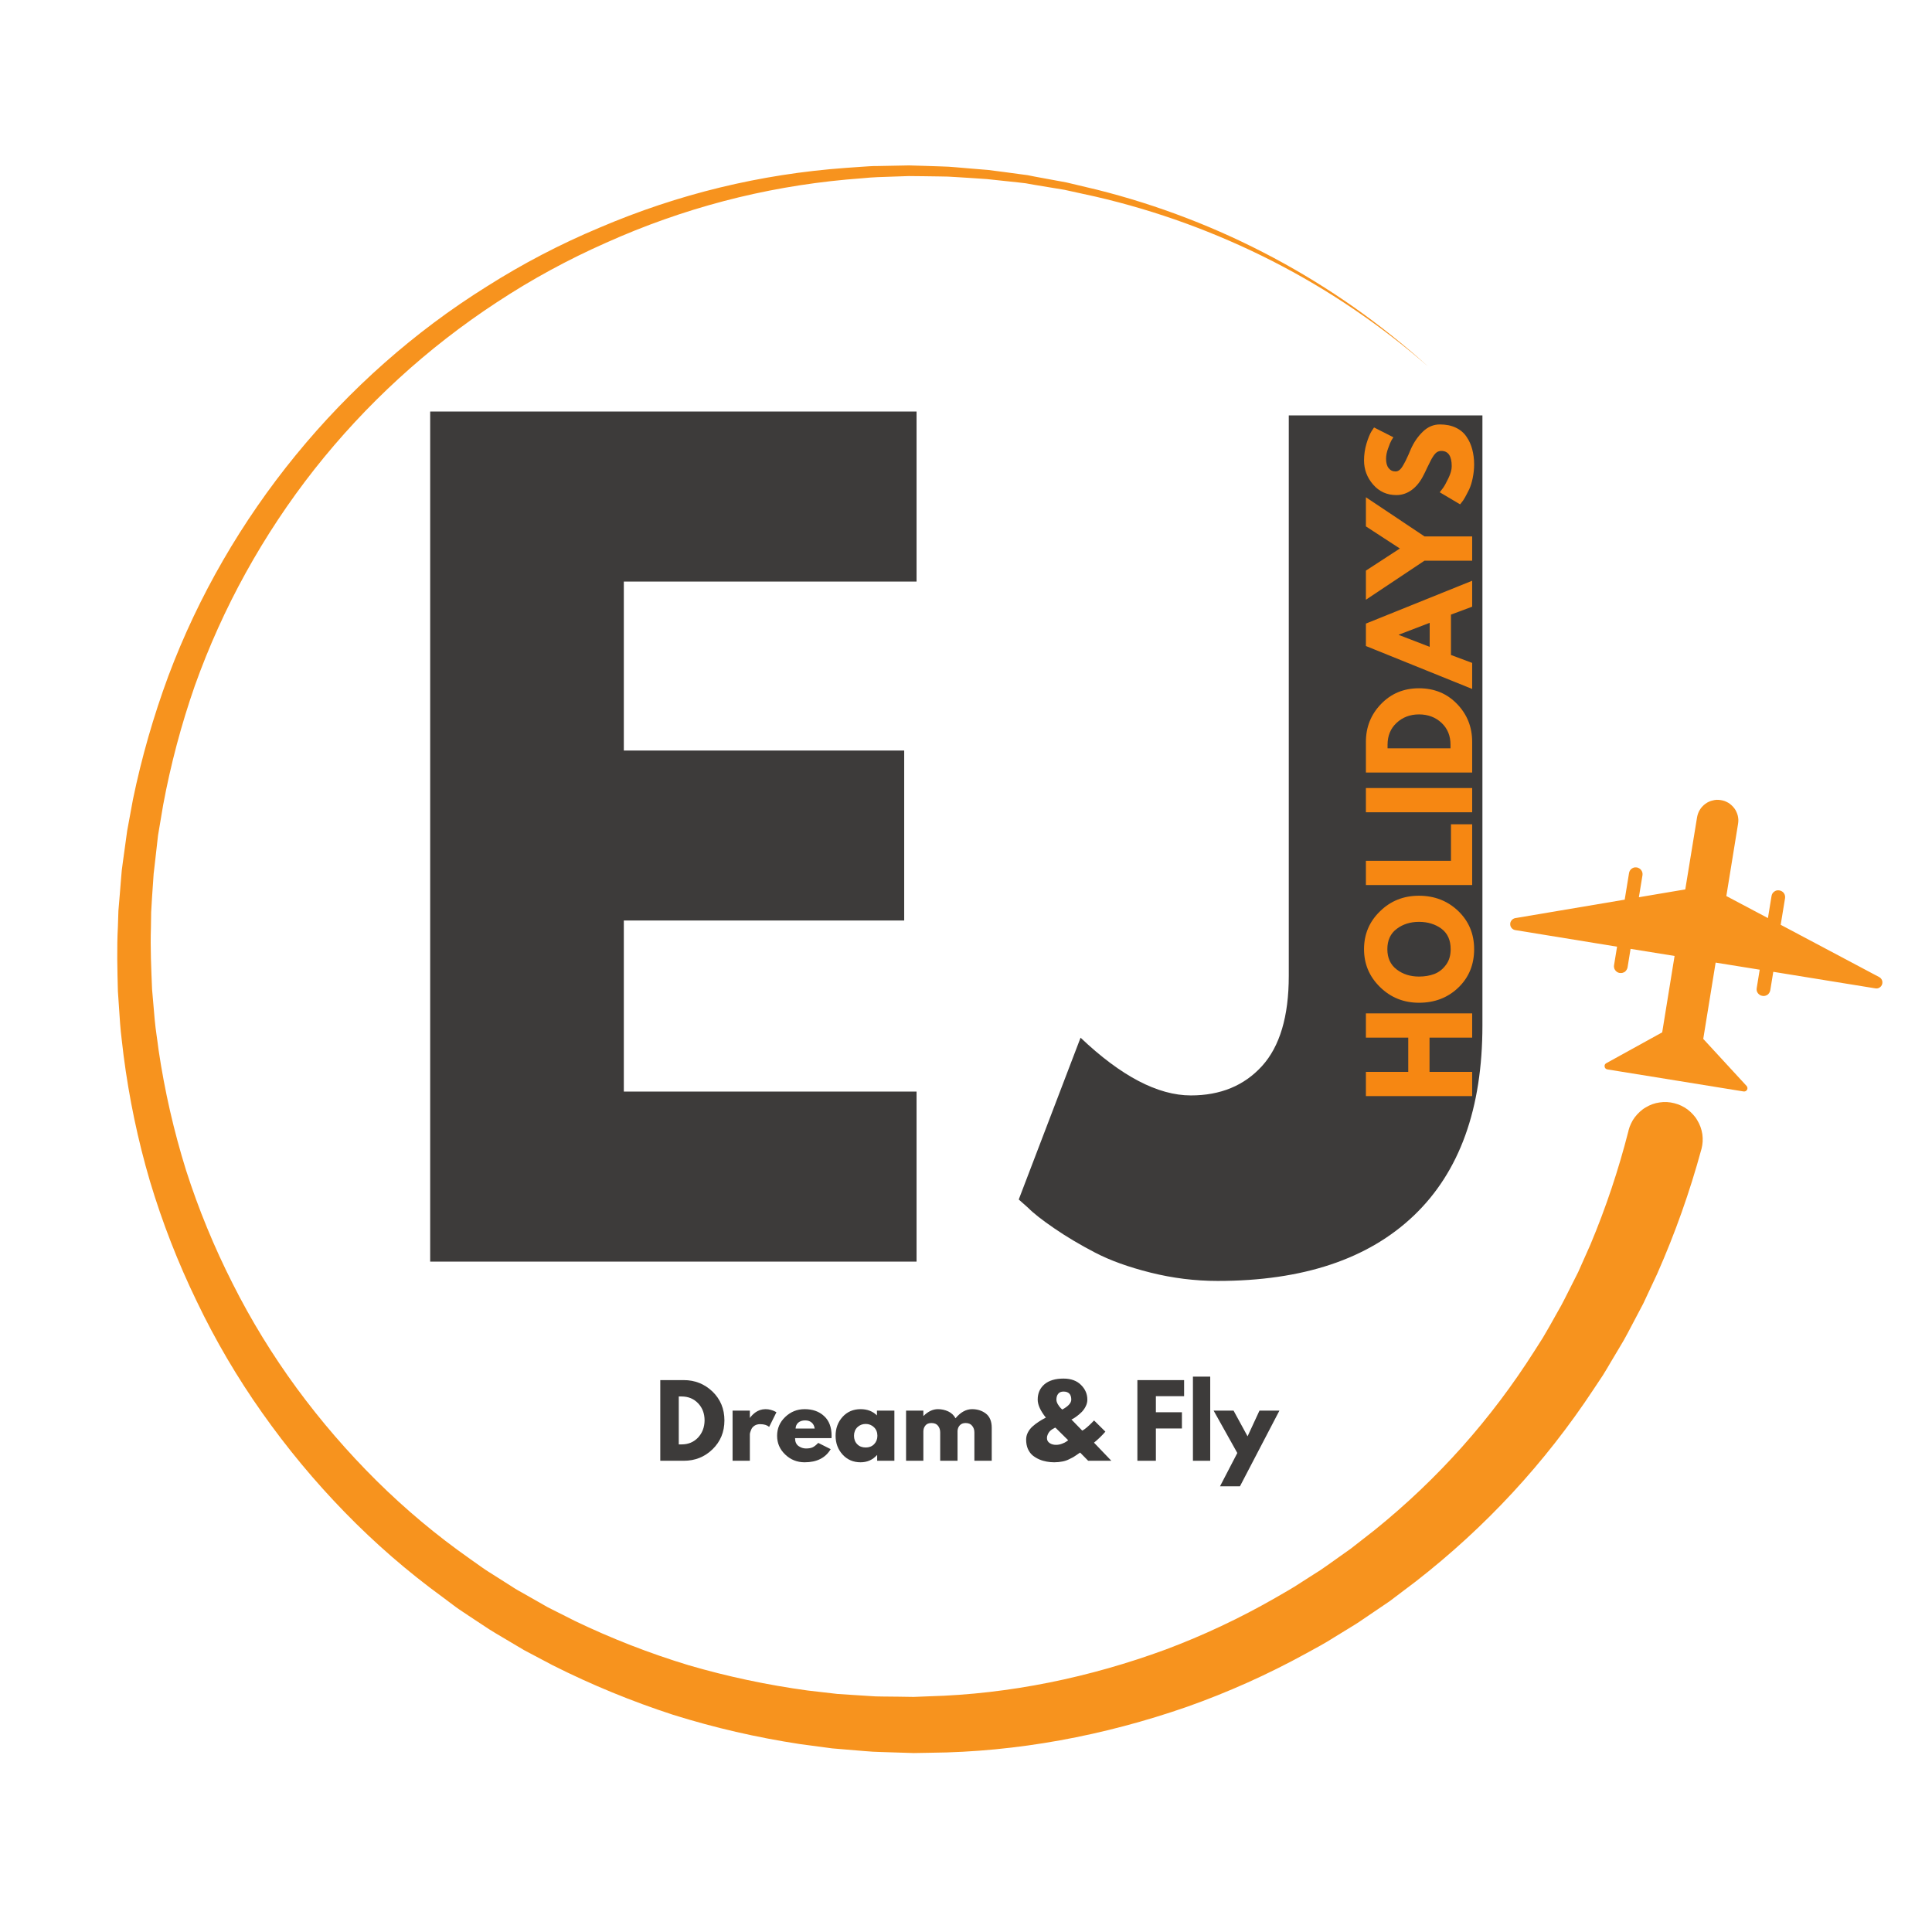
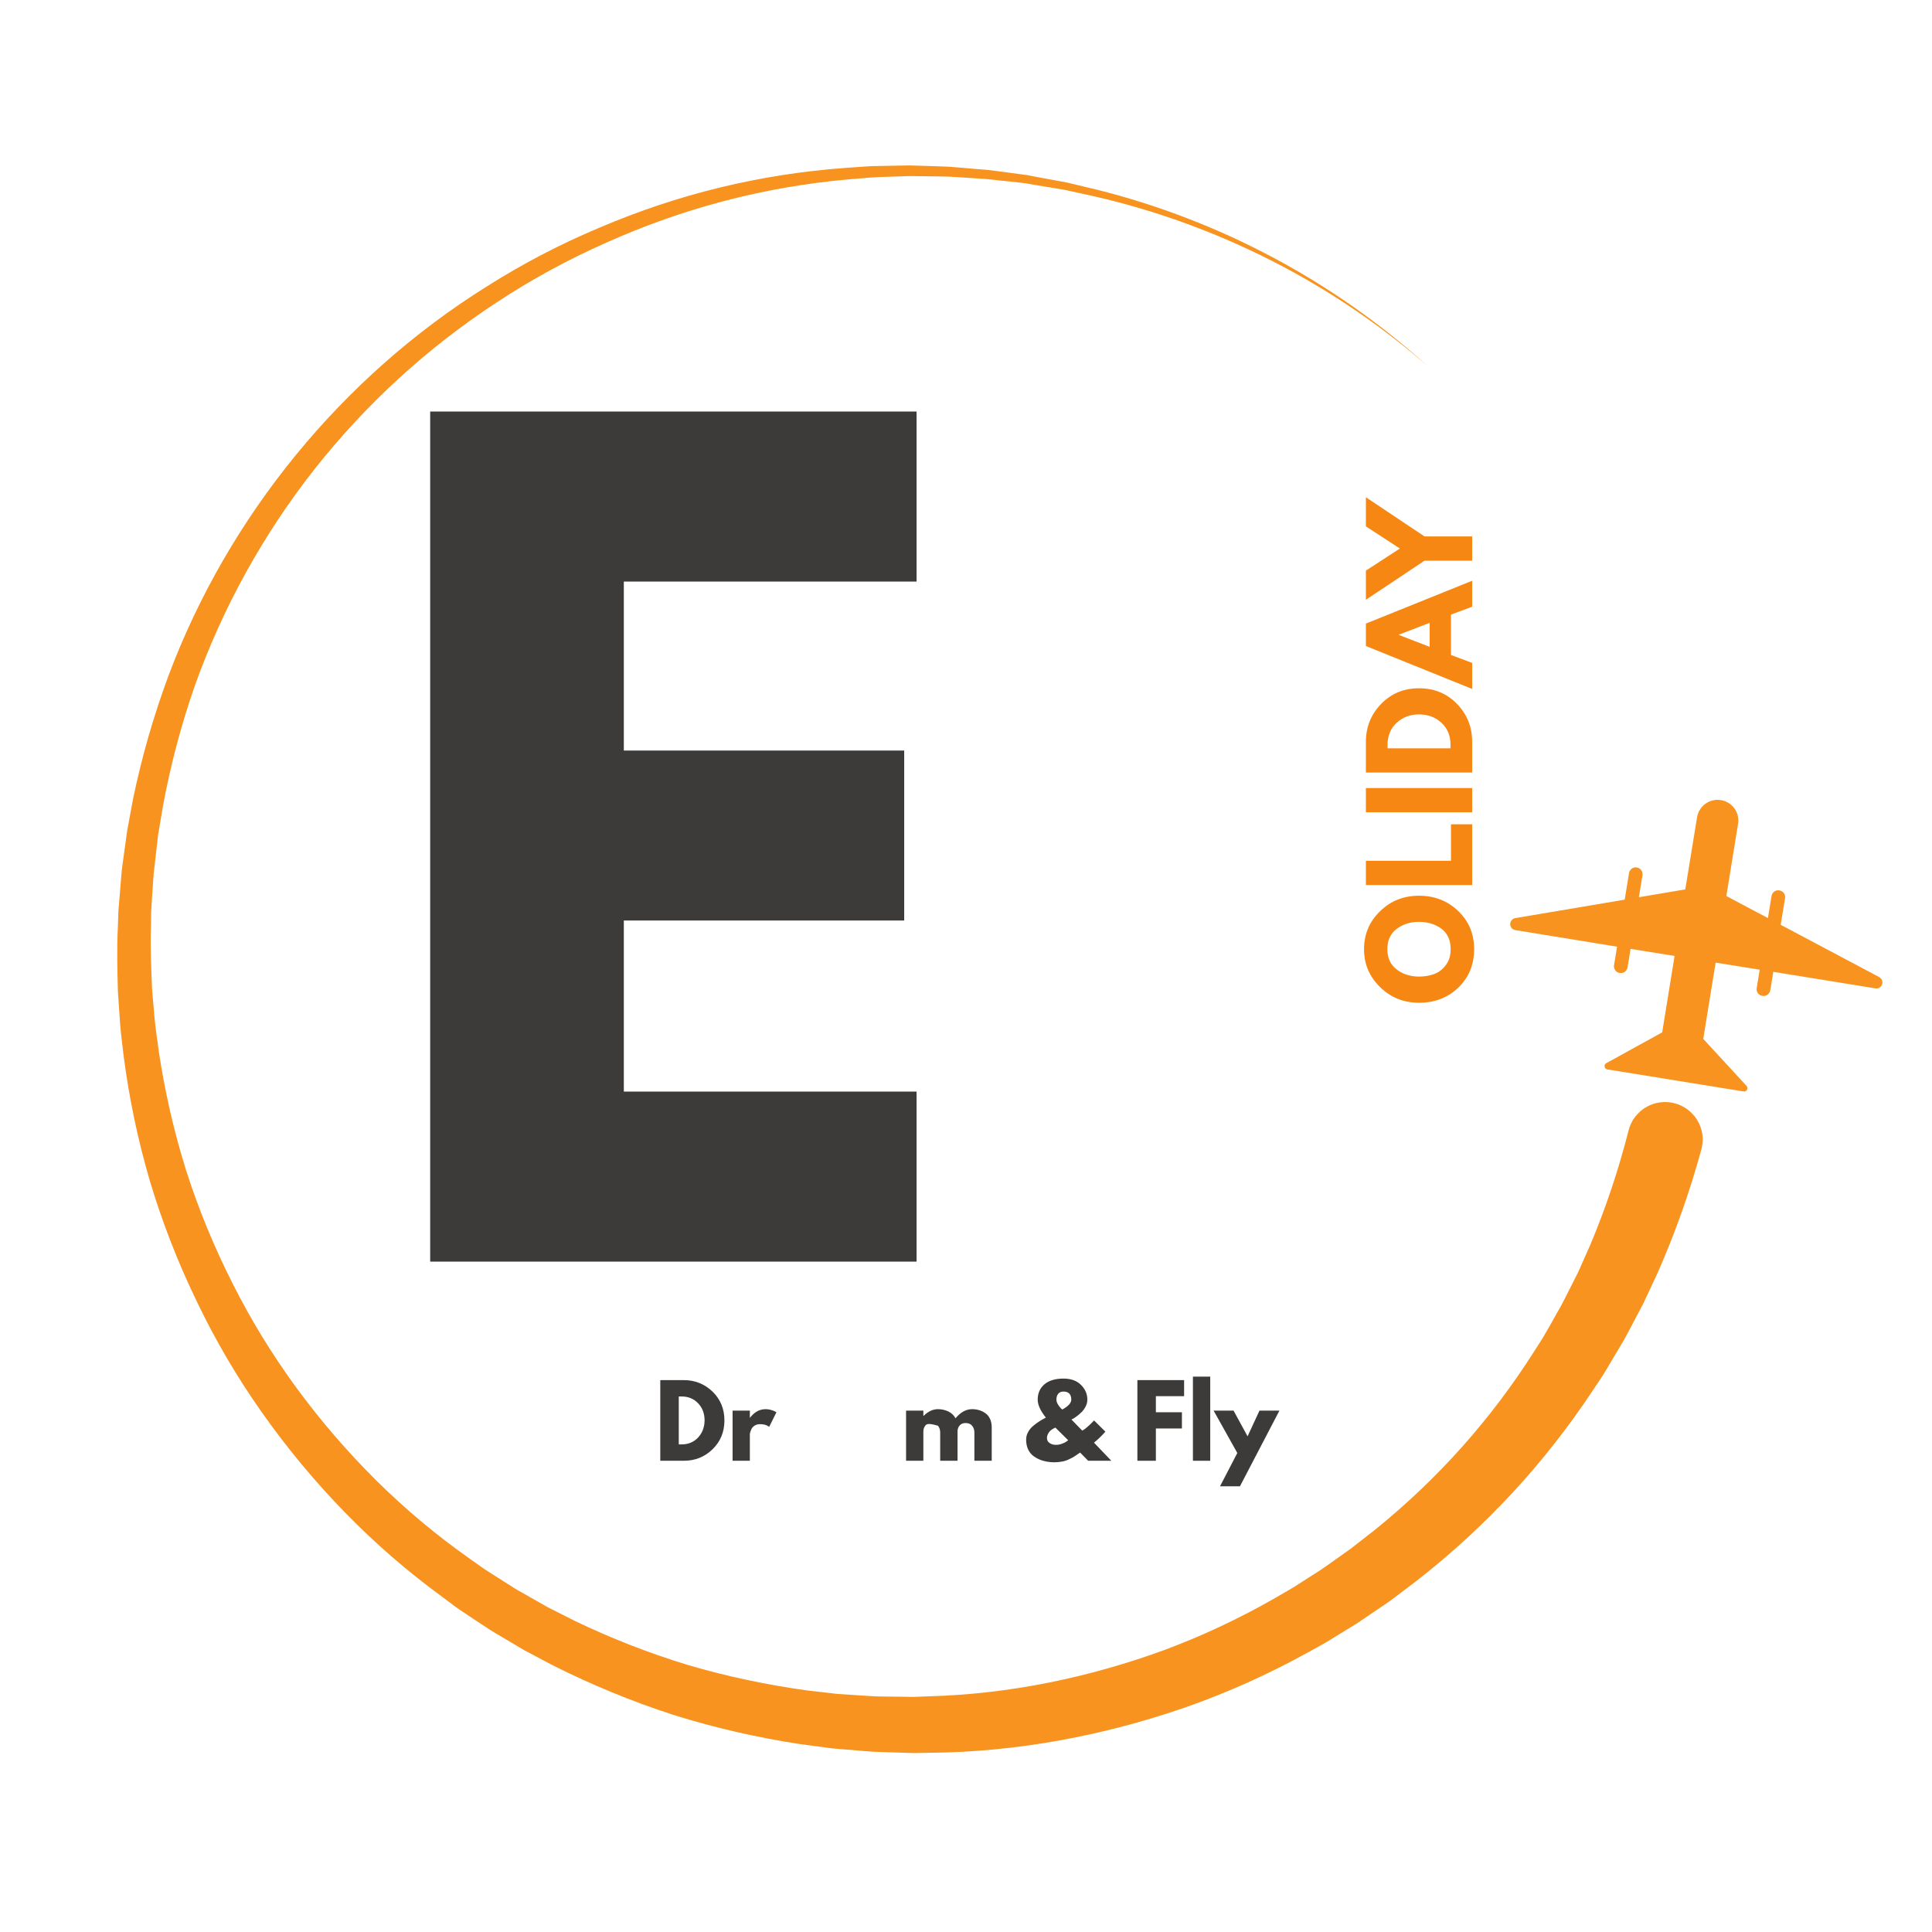
<svg xmlns="http://www.w3.org/2000/svg" width="100px" height="100px" viewBox="0 0 100 100" version="1.1">
  <defs>
    <clipPath id="clip1">
      <path d="M 6 8.535 L 97.602 8.535 L 97.602 90.934 L 6 90.934 Z M 6 8.535 " />
    </clipPath>
    <clipPath id="clip2">
      <path d="M 77.801 -5.023 L 105.289 72.867 L 22.117 102.223 L -5.375 24.332 Z M 77.801 -5.023 " />
    </clipPath>
    <clipPath id="clip3">
      <path d="M 77.801 -5.023 L 105.289 72.867 L 22.117 102.223 L -5.375 24.332 Z M 77.801 -5.023 " />
    </clipPath>
    <clipPath id="clip4">
      <path d="M 77.801 -5.023 L 105.289 72.867 L 22.117 102.223 L -5.375 24.332 Z M 77.801 -5.023 " />
    </clipPath>
  </defs>
  <g id="surface1">
    <g clip-path="url(#clip1)" clip-rule="nonzero">
      <g clip-path="url(#clip2)" clip-rule="nonzero">
        <g clip-path="url(#clip3)" clip-rule="nonzero">
          <g clip-path="url(#clip4)" clip-rule="nonzero">
            <path style=" stroke:none;fill-rule:nonzero;fill:rgb(96.863%,57.647%,11.765%);fill-opacity:1;" d="M 97.059 51.156 L 91.785 50.301 L 91.629 51.258 C 91.621 51.305 91.602 51.348 91.578 51.387 C 91.555 51.426 91.523 51.461 91.488 51.488 C 91.449 51.512 91.406 51.531 91.363 51.543 C 91.316 51.555 91.273 51.555 91.227 51.547 L 91.211 51.543 C 91.164 51.539 91.125 51.523 91.086 51.496 C 91.047 51.473 91.016 51.441 90.988 51.406 C 90.961 51.371 90.941 51.328 90.93 51.285 C 90.922 51.242 90.918 51.195 90.926 51.152 L 91.082 50.191 L 88.801 49.824 L 88.16 53.773 L 90.395 56.199 C 90.422 56.227 90.441 56.258 90.445 56.297 C 90.453 56.336 90.445 56.371 90.43 56.402 C 90.41 56.438 90.383 56.465 90.348 56.48 C 90.312 56.496 90.277 56.5 90.238 56.492 L 83.195 55.352 C 83.117 55.336 83.07 55.289 83.055 55.211 C 83.043 55.133 83.07 55.07 83.141 55.031 L 86.035 53.434 L 86.676 49.48 L 84.398 49.113 L 84.242 50.074 C 84.234 50.117 84.215 50.16 84.191 50.199 C 84.168 50.238 84.137 50.273 84.102 50.301 C 84.062 50.324 84.023 50.344 83.977 50.355 C 83.934 50.367 83.887 50.367 83.84 50.359 L 83.824 50.359 C 83.781 50.352 83.738 50.336 83.699 50.309 C 83.66 50.285 83.629 50.254 83.602 50.215 C 83.574 50.18 83.555 50.137 83.547 50.094 C 83.535 50.047 83.535 50.004 83.543 49.957 L 83.699 49 L 78.426 48.141 C 78.352 48.129 78.289 48.09 78.242 48.035 C 78.191 47.977 78.168 47.91 78.168 47.832 C 78.168 47.758 78.191 47.691 78.242 47.633 C 78.289 47.574 78.348 47.539 78.422 47.523 L 84.094 46.566 L 84.32 45.184 C 84.328 45.137 84.344 45.098 84.367 45.059 C 84.391 45.02 84.422 44.988 84.457 44.961 C 84.496 44.934 84.535 44.914 84.578 44.902 C 84.621 44.895 84.668 44.891 84.711 44.898 L 84.727 44.898 C 84.773 44.91 84.816 44.926 84.852 44.949 C 84.891 44.973 84.926 45.004 84.949 45.039 C 84.977 45.074 84.996 45.117 85.008 45.16 C 85.02 45.203 85.02 45.25 85.016 45.293 L 84.828 46.441 L 87.23 46.035 L 87.84 42.301 C 87.852 42.23 87.871 42.164 87.895 42.098 C 87.918 42.031 87.949 41.969 87.988 41.91 C 88.023 41.848 88.066 41.793 88.117 41.742 C 88.164 41.691 88.215 41.645 88.273 41.602 C 88.332 41.559 88.395 41.523 88.457 41.496 C 88.52 41.465 88.586 41.445 88.656 41.43 C 88.723 41.41 88.793 41.402 88.863 41.398 C 88.934 41.398 89.004 41.402 89.074 41.414 C 89.145 41.426 89.211 41.441 89.277 41.465 C 89.344 41.492 89.406 41.523 89.469 41.559 C 89.527 41.598 89.582 41.637 89.633 41.688 C 89.688 41.734 89.73 41.789 89.773 41.844 C 89.816 41.902 89.852 41.961 89.879 42.027 C 89.91 42.09 89.93 42.156 89.949 42.227 C 89.965 42.293 89.973 42.363 89.977 42.434 C 89.977 42.504 89.973 42.574 89.961 42.645 L 89.355 46.379 L 91.508 47.52 L 91.695 46.375 C 91.703 46.328 91.719 46.285 91.742 46.246 C 91.766 46.207 91.797 46.176 91.836 46.148 C 91.871 46.121 91.914 46.102 91.957 46.09 C 92.004 46.082 92.047 46.078 92.094 46.086 L 92.109 46.09 C 92.156 46.098 92.195 46.113 92.234 46.137 C 92.273 46.16 92.305 46.191 92.332 46.227 C 92.359 46.266 92.379 46.305 92.387 46.348 C 92.398 46.395 92.402 46.438 92.395 46.484 L 92.168 47.867 L 97.246 50.562 C 97.32 50.598 97.371 50.648 97.406 50.723 C 97.438 50.793 97.441 50.867 97.418 50.945 C 97.395 51.02 97.348 51.078 97.277 51.121 C 97.211 51.16 97.137 51.172 97.059 51.156 Z M 88.07 59.465 C 88.102 59.34 88.121 59.215 88.129 59.086 C 88.137 58.961 88.129 58.832 88.113 58.707 C 88.094 58.578 88.062 58.457 88.02 58.336 C 87.977 58.215 87.922 58.102 87.855 57.992 C 87.793 57.879 87.715 57.777 87.629 57.684 C 87.543 57.59 87.449 57.504 87.348 57.426 C 87.246 57.352 87.137 57.285 87.02 57.23 C 86.906 57.176 86.785 57.133 86.66 57.102 C 86.539 57.07 86.41 57.051 86.285 57.043 C 86.156 57.035 86.027 57.043 85.902 57.062 C 85.777 57.078 85.652 57.109 85.531 57.152 C 85.41 57.195 85.297 57.25 85.188 57.316 C 85.074 57.379 84.973 57.457 84.879 57.543 C 84.785 57.629 84.699 57.723 84.621 57.824 C 84.543 57.926 84.477 58.035 84.426 58.148 C 84.367 58.266 84.324 58.387 84.293 58.508 L 84.289 58.535 C 83.777 60.543 83.121 62.508 82.32 64.418 L 81.688 65.84 L 80.988 67.227 L 80.809 67.57 L 80.617 67.91 L 80.238 68.586 C 80.105 68.809 79.984 69.035 79.848 69.258 L 79.43 69.914 C 77.18 73.461 74.426 76.551 71.156 79.191 L 69.926 80.152 L 68.648 81.059 C 68.441 81.211 68.219 81.352 68 81.488 L 67.34 81.91 C 66.906 82.199 66.449 82.453 65.996 82.715 C 64.184 83.754 62.293 84.645 60.336 85.379 C 56.418 86.82 52.266 87.688 48.078 87.801 L 47.289 87.832 L 46.508 87.82 L 45.719 87.812 L 45.324 87.805 L 44.934 87.781 L 43.363 87.68 L 41.801 87.5 C 39.715 87.215 37.66 86.781 35.641 86.191 C 33.621 85.578 31.664 84.816 29.762 83.902 L 28.352 83.191 L 26.98 82.41 C 26.746 82.285 26.527 82.145 26.305 82 L 25.641 81.578 C 25.418 81.434 25.191 81.301 24.977 81.148 L 24.332 80.691 C 22.602 79.477 20.988 78.125 19.488 76.641 C 17.988 75.152 16.609 73.555 15.355 71.848 C 14.102 70.137 12.996 68.336 12.043 66.441 C 11.082 64.547 10.277 62.59 9.629 60.57 C 8.996 58.539 8.523 56.469 8.211 54.367 C 8.148 53.836 8.055 53.316 8.008 52.785 L 7.871 51.203 C 7.828 50.145 7.777 49.082 7.812 48.012 L 7.824 47.215 L 7.871 46.418 L 7.926 45.625 L 7.953 45.223 L 8 44.824 L 8.18 43.238 L 8.445 41.664 C 8.836 39.562 9.383 37.504 10.086 35.488 C 10.809 33.465 11.688 31.516 12.727 29.637 C 13.766 27.762 14.945 25.98 16.273 24.293 C 17.602 22.609 19.059 21.039 20.641 19.59 C 22.223 18.141 23.914 16.828 25.707 15.652 C 27.508 14.465 29.395 13.438 31.367 12.566 C 35.336 10.785 39.484 9.691 43.82 9.293 L 44.625 9.227 C 44.895 9.203 45.164 9.176 45.434 9.168 L 47.043 9.113 C 47.586 9.113 48.125 9.129 48.66 9.133 L 49.066 9.141 L 49.469 9.164 L 50.277 9.215 L 51.086 9.27 L 52.695 9.441 L 53.098 9.488 L 53.492 9.559 L 55.094 9.824 L 56.699 10.176 C 58.285 10.543 59.844 11.004 61.375 11.562 C 62.906 12.121 64.398 12.77 65.848 13.508 C 67.301 14.25 68.699 15.074 70.047 15.988 C 71.398 16.902 72.684 17.895 73.914 18.965 C 72.699 17.867 71.422 16.848 70.086 15.906 C 68.746 14.965 67.355 14.109 65.914 13.34 C 64.469 12.57 62.984 11.887 61.457 11.301 C 59.93 10.711 58.371 10.219 56.785 9.82 L 55.191 9.441 L 53.582 9.145 L 53.184 9.066 L 52.773 9.012 L 51.961 8.902 L 51.141 8.797 L 50.32 8.73 L 49.504 8.66 L 49.102 8.629 L 48.691 8.613 C 48.145 8.598 47.598 8.574 47.051 8.562 L 45.406 8.594 C 45.133 8.59 44.859 8.617 44.586 8.633 L 43.766 8.691 C 39.348 9.012 35.102 10.043 31.027 11.785 C 28.992 12.637 27.043 13.656 25.184 14.836 C 17.711 19.504 11.824 26.695 8.715 34.988 C 7.945 37.07 7.332 39.199 6.883 41.371 L 6.582 43.004 L 6.355 44.652 L 6.301 45.066 L 6.266 45.48 L 6.199 46.309 L 6.129 47.137 L 6.102 47.969 C 6.043 49.078 6.074 50.191 6.102 51.301 L 6.215 52.961 C 6.254 53.516 6.336 54.066 6.395 54.617 C 6.68 56.828 7.133 59.004 7.762 61.141 C 8.402 63.277 9.211 65.352 10.184 67.359 C 11.148 69.375 12.277 71.297 13.566 73.121 C 14.855 74.949 16.281 76.668 17.844 78.273 C 19.406 79.879 21.094 81.344 22.906 82.664 L 23.578 83.168 C 23.805 83.336 24.043 83.48 24.273 83.641 L 24.977 84.105 C 25.211 84.262 25.441 84.414 25.684 84.555 L 27.133 85.414 L 28.617 86.199 C 30.629 87.211 32.703 88.062 34.84 88.758 C 36.988 89.43 39.176 89.934 41.402 90.273 L 43.074 90.496 L 44.762 90.637 L 45.184 90.668 L 45.605 90.684 L 46.449 90.711 L 47.297 90.738 L 48.141 90.723 C 52.652 90.684 57.148 89.836 61.418 88.352 C 63.555 87.598 65.617 86.672 67.602 85.582 C 68.102 85.309 68.602 85.043 69.074 84.738 L 69.801 84.293 C 70.043 84.145 70.285 84 70.516 83.836 L 71.922 82.883 L 73.277 81.859 C 76.895 79.043 79.965 75.727 82.488 71.902 L 82.961 71.191 C 83.113 70.953 83.254 70.703 83.398 70.461 L 83.836 69.727 L 84.051 69.363 L 84.258 68.984 L 85.055 67.473 L 85.777 65.93 C 86.699 63.844 87.461 61.699 88.059 59.5 Z M 88.07 59.465 " />
          </g>
        </g>
      </g>
    </g>
    <path style=" stroke:none;fill-rule:nonzero;fill:rgb(23.922%,23.137%,22.745%);fill-opacity:1;" d="M 47.441 21.301 L 47.441 30.102 L 32.289 30.102 L 32.289 38.848 L 46.801 38.848 L 46.801 47.645 L 32.289 47.645 L 32.289 56.5 L 47.441 56.5 L 47.441 65.301 L 22.266 65.301 L 22.266 21.301 Z M 47.441 21.301 " />
-     <path style=" stroke:none;fill-rule:nonzero;fill:rgb(23.922%,23.137%,22.745%);fill-opacity:1;" d="M 76.73 21.5 L 76.73 53.074 C 76.73 57.375 75.551 60.652 73.184 62.914 C 70.82 65.172 67.434 66.301 63.027 66.301 C 61.852 66.301 60.695 66.156 59.555 65.871 C 58.418 65.586 57.461 65.242 56.676 64.832 C 55.895 64.426 55.195 64.008 54.574 63.582 C 53.949 63.156 53.496 62.801 53.211 62.512 L 52.73 62.086 L 55.93 53.711 C 58.027 55.703 59.93 56.699 61.641 56.699 C 63.168 56.699 64.395 56.195 65.32 55.18 C 66.242 54.164 66.707 52.609 66.707 50.512 L 66.707 21.5 Z M 76.73 21.5 " />
-     <path style=" stroke:none;fill-rule:nonzero;fill:rgb(96.471%,52.941%,7.059%);fill-opacity:1;" d="M 73.992 55.48 L 76.199 55.48 L 76.199 56.734 L 70.699 56.734 L 70.699 55.48 L 72.891 55.48 L 72.891 53.707 L 70.699 53.707 L 70.699 52.453 L 76.199 52.453 L 76.199 53.707 L 73.992 53.707 Z M 73.992 55.48 " />
    <path style=" stroke:none;fill-rule:nonzero;fill:rgb(96.471%,52.941%,7.059%);fill-opacity:1;" d="M 73.445 51.902 C 72.652 51.902 71.98 51.629 71.43 51.09 C 70.875 50.547 70.602 49.895 70.602 49.129 C 70.602 48.359 70.875 47.707 71.426 47.172 C 71.973 46.633 72.645 46.363 73.445 46.363 C 74.25 46.363 74.93 46.629 75.48 47.156 C 76.027 47.684 76.301 48.34 76.301 49.129 C 76.301 49.934 76.027 50.594 75.484 51.117 C 74.938 51.641 74.262 51.902 73.445 51.902 Z M 73.445 50.547 C 73.734 50.547 74 50.504 74.238 50.414 C 74.473 50.324 74.676 50.168 74.84 49.945 C 75.008 49.723 75.086 49.453 75.086 49.129 C 75.086 48.664 74.93 48.312 74.609 48.07 C 74.285 47.832 73.898 47.715 73.445 47.715 C 73 47.715 72.613 47.836 72.293 48.078 C 71.969 48.32 71.809 48.672 71.809 49.129 C 71.809 49.582 71.969 49.934 72.293 50.18 C 72.613 50.426 73 50.547 73.445 50.547 Z M 73.445 50.547 " />
    <path style=" stroke:none;fill-rule:nonzero;fill:rgb(96.471%,52.941%,7.059%);fill-opacity:1;" d="M 70.699 44.555 L 75.102 44.555 L 75.102 42.664 L 76.199 42.664 L 76.199 45.809 L 70.699 45.809 Z M 70.699 44.555 " />
    <path style=" stroke:none;fill-rule:nonzero;fill:rgb(96.471%,52.941%,7.059%);fill-opacity:1;" d="M 70.699 40.789 L 76.199 40.789 L 76.199 42.043 L 70.699 42.043 Z M 70.699 40.789 " />
    <path style=" stroke:none;fill-rule:nonzero;fill:rgb(96.471%,52.941%,7.059%);fill-opacity:1;" d="M 70.699 39.988 L 70.699 38.398 C 70.699 37.633 70.961 36.977 71.484 36.438 C 72.008 35.895 72.66 35.625 73.445 35.625 C 74.238 35.625 74.895 35.895 75.418 36.438 C 75.938 36.977 76.199 37.629 76.199 38.398 L 76.199 39.988 Z M 75.078 38.734 L 75.078 38.543 C 75.078 38.086 74.926 37.711 74.617 37.418 C 74.309 37.129 73.922 36.98 73.453 36.977 C 72.988 36.977 72.598 37.125 72.289 37.414 C 71.977 37.703 71.82 38.082 71.82 38.543 L 71.82 38.734 Z M 75.078 38.734 " />
    <path style=" stroke:none;fill-rule:nonzero;fill:rgb(96.471%,52.941%,7.059%);fill-opacity:1;" d="M 70.699 32.277 L 76.199 30.059 L 76.199 31.402 L 75.102 31.812 L 75.102 33.902 L 76.199 34.312 L 76.199 35.66 L 70.699 33.438 Z M 74 32.238 L 72.398 32.852 L 72.398 32.863 L 74 33.48 Z M 74 32.238 " />
    <path style=" stroke:none;fill-rule:nonzero;fill:rgb(96.471%,52.941%,7.059%);fill-opacity:1;" d="M 70.699 31.043 L 70.699 29.535 L 72.457 28.391 L 70.699 27.246 L 70.699 25.738 L 73.734 27.766 L 76.199 27.766 L 76.199 29.02 L 73.734 29.02 Z M 70.699 31.043 " />
-     <path style=" stroke:none;fill-rule:nonzero;fill:rgb(96.471%,52.941%,7.059%);fill-opacity:1;" d="M 70.602 23.832 C 70.602 23.535 70.645 23.242 70.73 22.957 C 70.816 22.676 70.902 22.465 70.988 22.324 L 71.121 22.125 L 72.121 22.633 C 72.094 22.672 72.059 22.73 72.016 22.801 C 71.977 22.871 71.918 23.004 71.852 23.199 C 71.777 23.395 71.742 23.578 71.742 23.746 C 71.742 23.953 71.785 24.117 71.875 24.23 C 71.965 24.344 72.082 24.402 72.234 24.402 C 72.309 24.402 72.379 24.375 72.445 24.32 C 72.512 24.266 72.578 24.176 72.648 24.047 C 72.723 23.918 72.781 23.801 72.824 23.703 C 72.871 23.609 72.938 23.457 73.023 23.25 C 73.18 22.895 73.387 22.594 73.645 22.344 C 73.902 22.094 74.199 21.969 74.523 21.969 C 74.84 21.969 75.117 22.023 75.355 22.137 C 75.59 22.25 75.773 22.406 75.906 22.605 C 76.043 22.801 76.141 23.02 76.203 23.258 C 76.266 23.5 76.301 23.758 76.301 24.039 C 76.301 24.281 76.273 24.516 76.227 24.746 C 76.18 24.977 76.117 25.172 76.047 25.324 C 75.969 25.48 75.898 25.621 75.828 25.746 C 75.758 25.871 75.695 25.961 75.645 26.016 L 75.574 26.105 L 74.52 25.48 C 74.566 25.426 74.621 25.355 74.691 25.258 C 74.758 25.164 74.852 25 74.965 24.762 C 75.082 24.523 75.141 24.316 75.141 24.133 C 75.141 23.605 74.961 23.34 74.602 23.34 C 74.523 23.34 74.457 23.359 74.391 23.395 C 74.324 23.434 74.262 23.5 74.195 23.598 C 74.133 23.691 74.082 23.777 74.047 23.852 C 74.008 23.922 73.949 24.043 73.871 24.207 C 73.793 24.375 73.734 24.5 73.691 24.578 C 73.527 24.914 73.324 25.172 73.078 25.355 C 72.832 25.535 72.566 25.625 72.277 25.625 C 71.789 25.625 71.387 25.445 71.07 25.078 C 70.758 24.715 70.602 24.301 70.602 23.832 Z M 70.602 23.832 " />
    <path style=" stroke:none;fill-rule:nonzero;fill:rgb(23.922%,23.137%,22.745%);fill-opacity:1;" d="M 34.176 71.434 L 35.391 71.434 C 35.969 71.434 36.465 71.633 36.879 72.027 C 37.289 72.426 37.496 72.922 37.496 73.52 C 37.496 74.121 37.289 74.617 36.879 75.016 C 36.469 75.414 35.973 75.609 35.391 75.609 L 34.176 75.609 Z M 35.133 74.762 L 35.277 74.762 C 35.625 74.762 35.906 74.645 36.129 74.41 C 36.348 74.176 36.465 73.879 36.469 73.523 C 36.469 73.168 36.359 72.871 36.137 72.637 C 35.914 72.402 35.629 72.281 35.277 72.281 L 35.133 72.281 Z M 35.133 74.762 " />
    <path style=" stroke:none;fill-rule:nonzero;fill:rgb(23.922%,23.137%,22.745%);fill-opacity:1;" d="M 37.918 75.609 L 37.918 73.012 L 38.812 73.012 L 38.812 73.387 L 38.824 73.387 C 38.828 73.371 38.84 73.355 38.855 73.336 C 38.871 73.316 38.902 73.281 38.953 73.23 C 39.004 73.18 39.059 73.133 39.117 73.094 C 39.176 73.055 39.246 73.016 39.336 72.984 C 39.43 72.953 39.523 72.938 39.621 72.938 C 39.719 72.938 39.812 72.949 39.906 72.977 C 40 73.004 40.07 73.031 40.117 73.059 L 40.188 73.098 L 39.812 73.855 C 39.699 73.762 39.547 73.715 39.344 73.715 C 39.238 73.715 39.145 73.738 39.066 73.785 C 38.988 73.836 38.934 73.891 38.898 73.961 C 38.867 74.027 38.848 74.086 38.832 74.133 C 38.816 74.18 38.812 74.219 38.812 74.246 L 38.812 75.609 Z M 37.918 75.609 " />
-     <path style=" stroke:none;fill-rule:nonzero;fill:rgb(23.922%,23.137%,22.745%);fill-opacity:1;" d="M 43.039 74.438 L 41.152 74.438 C 41.152 74.621 41.211 74.758 41.328 74.844 C 41.449 74.93 41.578 74.973 41.715 74.973 C 41.859 74.973 41.977 74.953 42.059 74.914 C 42.145 74.875 42.242 74.797 42.352 74.684 L 42.996 75.008 C 42.727 75.461 42.277 75.688 41.648 75.688 C 41.258 75.688 40.922 75.555 40.641 75.285 C 40.359 75.016 40.223 74.695 40.223 74.316 C 40.223 73.938 40.359 73.613 40.641 73.344 C 40.922 73.074 41.258 72.938 41.648 72.938 C 42.059 72.938 42.395 73.055 42.652 73.293 C 42.914 73.531 43.043 73.871 43.043 74.316 C 43.043 74.375 43.039 74.418 43.039 74.438 Z M 41.18 73.941 L 42.168 73.941 C 42.148 73.805 42.094 73.699 42.008 73.629 C 41.922 73.555 41.809 73.52 41.676 73.52 C 41.523 73.52 41.406 73.559 41.316 73.637 C 41.23 73.715 41.184 73.816 41.18 73.941 Z M 41.18 73.941 " />
-     <path style=" stroke:none;fill-rule:nonzero;fill:rgb(23.922%,23.137%,22.745%);fill-opacity:1;" d="M 43.613 75.289 C 43.371 75.023 43.25 74.699 43.25 74.316 C 43.25 73.93 43.371 73.602 43.613 73.336 C 43.855 73.07 44.168 72.938 44.543 72.938 C 44.887 72.938 45.168 73.043 45.391 73.262 L 45.391 73.012 L 46.293 73.012 L 46.293 75.609 L 45.402 75.609 L 45.402 75.316 L 45.391 75.316 C 45.168 75.562 44.887 75.688 44.543 75.688 C 44.168 75.688 43.855 75.555 43.613 75.289 Z M 44.375 73.875 C 44.262 73.988 44.203 74.137 44.203 74.316 C 44.203 74.492 44.258 74.641 44.371 74.754 C 44.48 74.867 44.629 74.922 44.809 74.922 C 44.984 74.922 45.129 74.867 45.242 74.754 C 45.355 74.637 45.414 74.492 45.414 74.316 C 45.414 74.137 45.355 73.988 45.238 73.875 C 45.121 73.762 44.977 73.703 44.809 73.703 C 44.637 73.703 44.492 73.762 44.375 73.875 Z M 44.375 73.875 " />
-     <path style=" stroke:none;fill-rule:nonzero;fill:rgb(23.922%,23.137%,22.745%);fill-opacity:1;" d="M 46.898 75.609 L 46.898 73.012 L 47.793 73.012 L 47.793 73.285 L 47.805 73.285 C 48.039 73.055 48.285 72.938 48.547 72.938 C 48.734 72.938 48.914 72.977 49.082 73.055 C 49.246 73.133 49.371 73.25 49.457 73.41 C 49.719 73.094 50.008 72.938 50.316 72.938 C 50.594 72.938 50.832 73.016 51.031 73.168 C 51.23 73.324 51.332 73.57 51.332 73.898 L 51.332 75.609 L 50.434 75.609 L 50.434 74.141 C 50.434 74.004 50.395 73.891 50.316 73.797 C 50.242 73.703 50.129 73.656 49.977 73.656 C 49.844 73.656 49.746 73.699 49.676 73.777 C 49.605 73.855 49.57 73.949 49.562 74.062 L 49.562 75.609 L 48.664 75.609 L 48.664 74.141 C 48.664 74.004 48.625 73.891 48.551 73.797 C 48.477 73.703 48.363 73.656 48.211 73.656 C 48.07 73.656 47.965 73.699 47.898 73.785 C 47.828 73.871 47.793 73.973 47.793 74.09 L 47.793 75.609 Z M 46.898 75.609 " />
+     <path style=" stroke:none;fill-rule:nonzero;fill:rgb(23.922%,23.137%,22.745%);fill-opacity:1;" d="M 46.898 75.609 L 46.898 73.012 L 47.793 73.012 L 47.793 73.285 L 47.805 73.285 C 48.039 73.055 48.285 72.938 48.547 72.938 C 48.734 72.938 48.914 72.977 49.082 73.055 C 49.246 73.133 49.371 73.25 49.457 73.41 C 49.719 73.094 50.008 72.938 50.316 72.938 C 50.594 72.938 50.832 73.016 51.031 73.168 C 51.23 73.324 51.332 73.57 51.332 73.898 L 51.332 75.609 L 50.434 75.609 L 50.434 74.141 C 50.434 74.004 50.395 73.891 50.316 73.797 C 50.242 73.703 50.129 73.656 49.977 73.656 C 49.844 73.656 49.746 73.699 49.676 73.777 C 49.605 73.855 49.57 73.949 49.562 74.062 L 49.562 75.609 L 48.664 75.609 L 48.664 74.141 C 48.664 74.004 48.625 73.891 48.551 73.797 C 48.07 73.656 47.965 73.699 47.898 73.785 C 47.828 73.871 47.793 73.973 47.793 74.09 L 47.793 75.609 Z M 46.898 75.609 " />
    <path style=" stroke:none;fill-rule:nonzero;fill:rgb(23.922%,23.137%,22.745%);fill-opacity:1;" d="M 53.113 74.512 C 53.113 74.387 53.141 74.266 53.199 74.152 C 53.258 74.035 53.336 73.93 53.441 73.836 C 53.547 73.742 53.652 73.66 53.762 73.59 C 53.871 73.52 53.992 73.445 54.133 73.375 C 53.852 73.023 53.711 72.711 53.711 72.445 C 53.711 72.113 53.828 71.852 54.059 71.652 C 54.289 71.457 54.617 71.355 55.047 71.355 C 55.438 71.355 55.742 71.469 55.957 71.688 C 56.176 71.906 56.281 72.16 56.281 72.445 C 56.281 72.562 56.254 72.68 56.195 72.793 C 56.141 72.906 56.07 73 55.992 73.082 C 55.914 73.16 55.832 73.23 55.754 73.289 C 55.672 73.352 55.602 73.398 55.547 73.43 L 55.457 73.473 L 56.016 74.047 C 56.137 73.996 56.344 73.82 56.629 73.523 L 57.215 74.102 C 57.027 74.316 56.828 74.508 56.625 74.672 L 57.523 75.609 L 56.324 75.609 L 55.906 75.184 C 55.781 75.273 55.684 75.336 55.625 75.375 C 55.566 75.414 55.477 75.465 55.352 75.523 C 55.234 75.586 55.109 75.625 54.984 75.648 C 54.859 75.672 54.719 75.688 54.566 75.688 C 54.434 75.688 54.305 75.676 54.176 75.652 C 54.047 75.629 53.918 75.594 53.785 75.535 C 53.66 75.48 53.547 75.41 53.445 75.328 C 53.348 75.246 53.266 75.133 53.203 74.996 C 53.141 74.852 53.113 74.691 53.113 74.512 Z M 55.047 72.027 C 54.922 72.027 54.832 72.066 54.77 72.145 C 54.707 72.223 54.68 72.324 54.68 72.445 C 54.68 72.516 54.703 72.598 54.754 72.684 C 54.805 72.77 54.855 72.836 54.906 72.887 L 54.984 72.957 C 55.293 72.789 55.449 72.617 55.449 72.445 C 55.449 72.168 55.312 72.027 55.047 72.027 Z M 55.289 74.547 L 54.629 73.895 C 54.617 73.898 54.602 73.902 54.582 73.91 C 54.562 73.918 54.527 73.941 54.473 73.973 C 54.426 74.004 54.379 74.039 54.34 74.078 C 54.305 74.117 54.27 74.168 54.238 74.23 C 54.207 74.297 54.191 74.363 54.191 74.438 C 54.191 74.547 54.238 74.633 54.332 74.695 C 54.426 74.758 54.535 74.785 54.66 74.785 C 54.766 74.785 54.867 74.766 54.969 74.727 C 55.074 74.688 55.156 74.648 55.211 74.605 Z M 55.289 74.547 " />
    <path style=" stroke:none;fill-rule:nonzero;fill:rgb(23.922%,23.137%,22.745%);fill-opacity:1;" d="M 61.289 71.434 L 61.289 72.266 L 59.828 72.266 L 59.828 73.098 L 61.176 73.098 L 61.176 73.938 L 59.828 73.938 L 59.828 75.609 L 58.871 75.609 L 58.871 71.434 Z M 61.289 71.434 " />
    <path style=" stroke:none;fill-rule:nonzero;fill:rgb(23.922%,23.137%,22.745%);fill-opacity:1;" d="M 61.746 75.609 L 61.746 71.254 L 62.641 71.254 L 62.641 75.609 Z M 61.746 75.609 " />
    <path style=" stroke:none;fill-rule:nonzero;fill:rgb(23.922%,23.137%,22.745%);fill-opacity:1;" d="M 65.191 73.012 L 66.223 73.012 L 64.18 76.93 L 63.148 76.93 L 64.043 75.207 L 62.816 73.012 L 63.848 73.012 L 64.574 74.344 Z M 65.191 73.012 " />
  </g>
</svg>